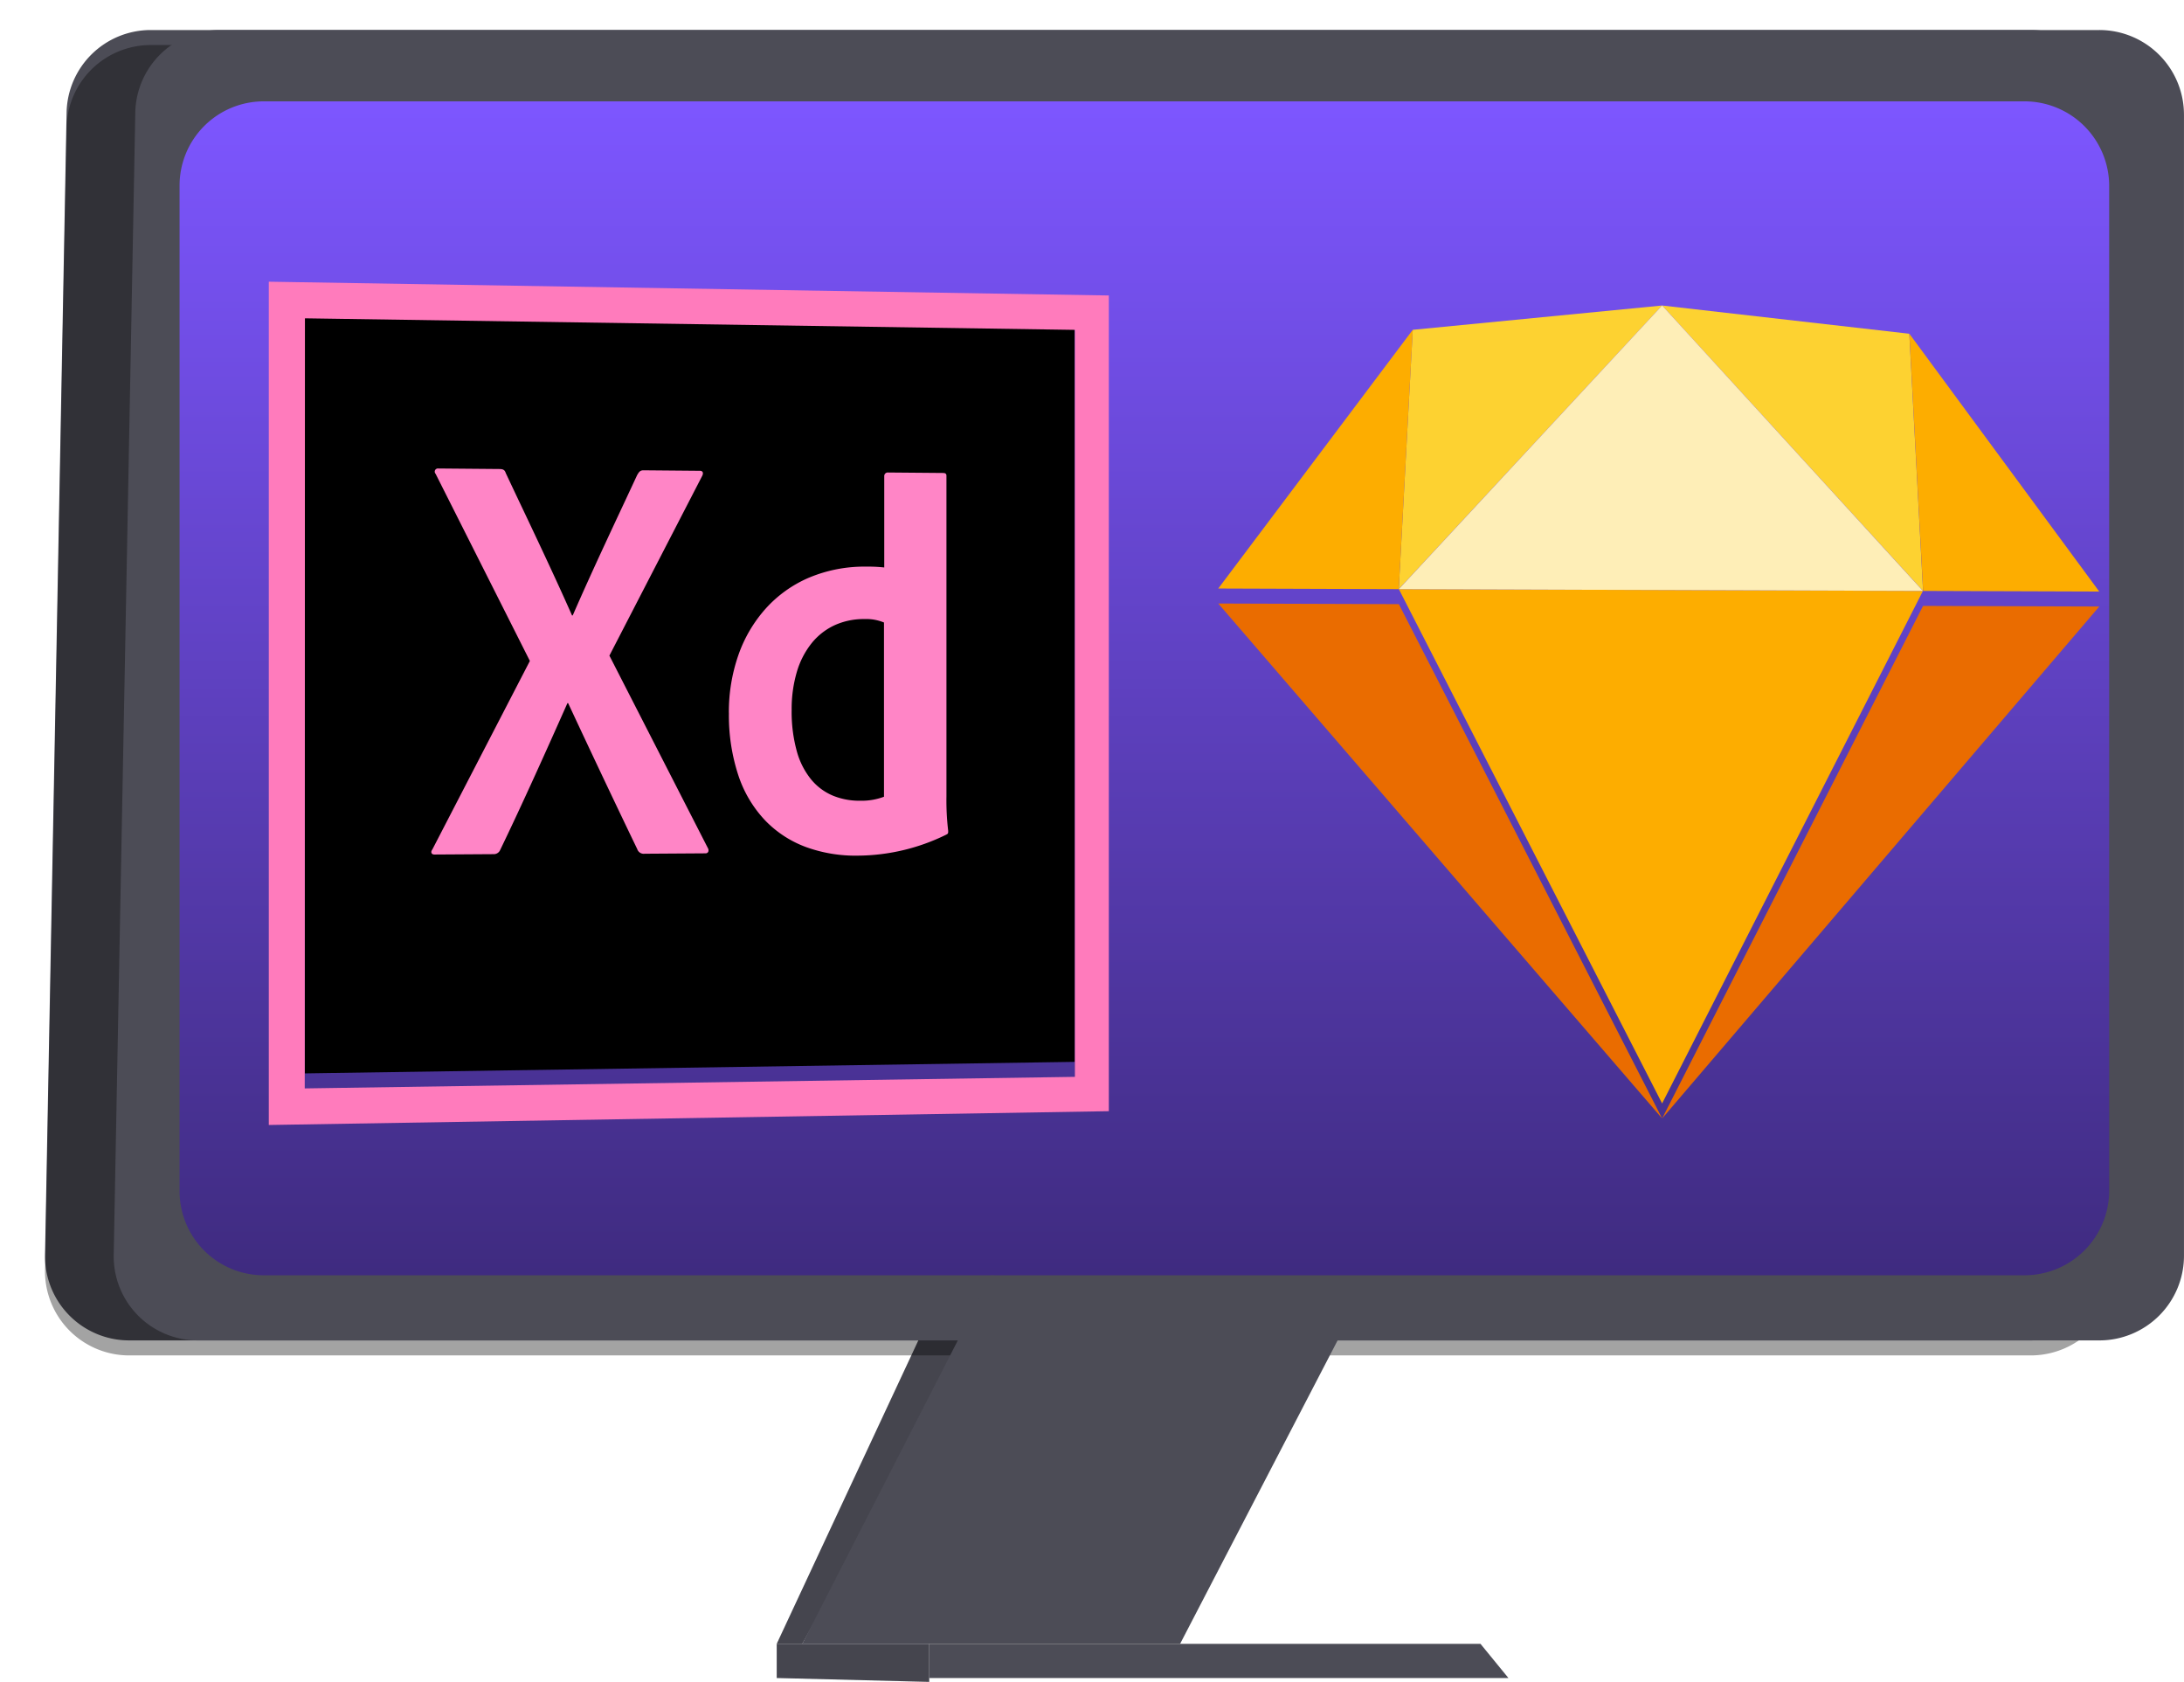
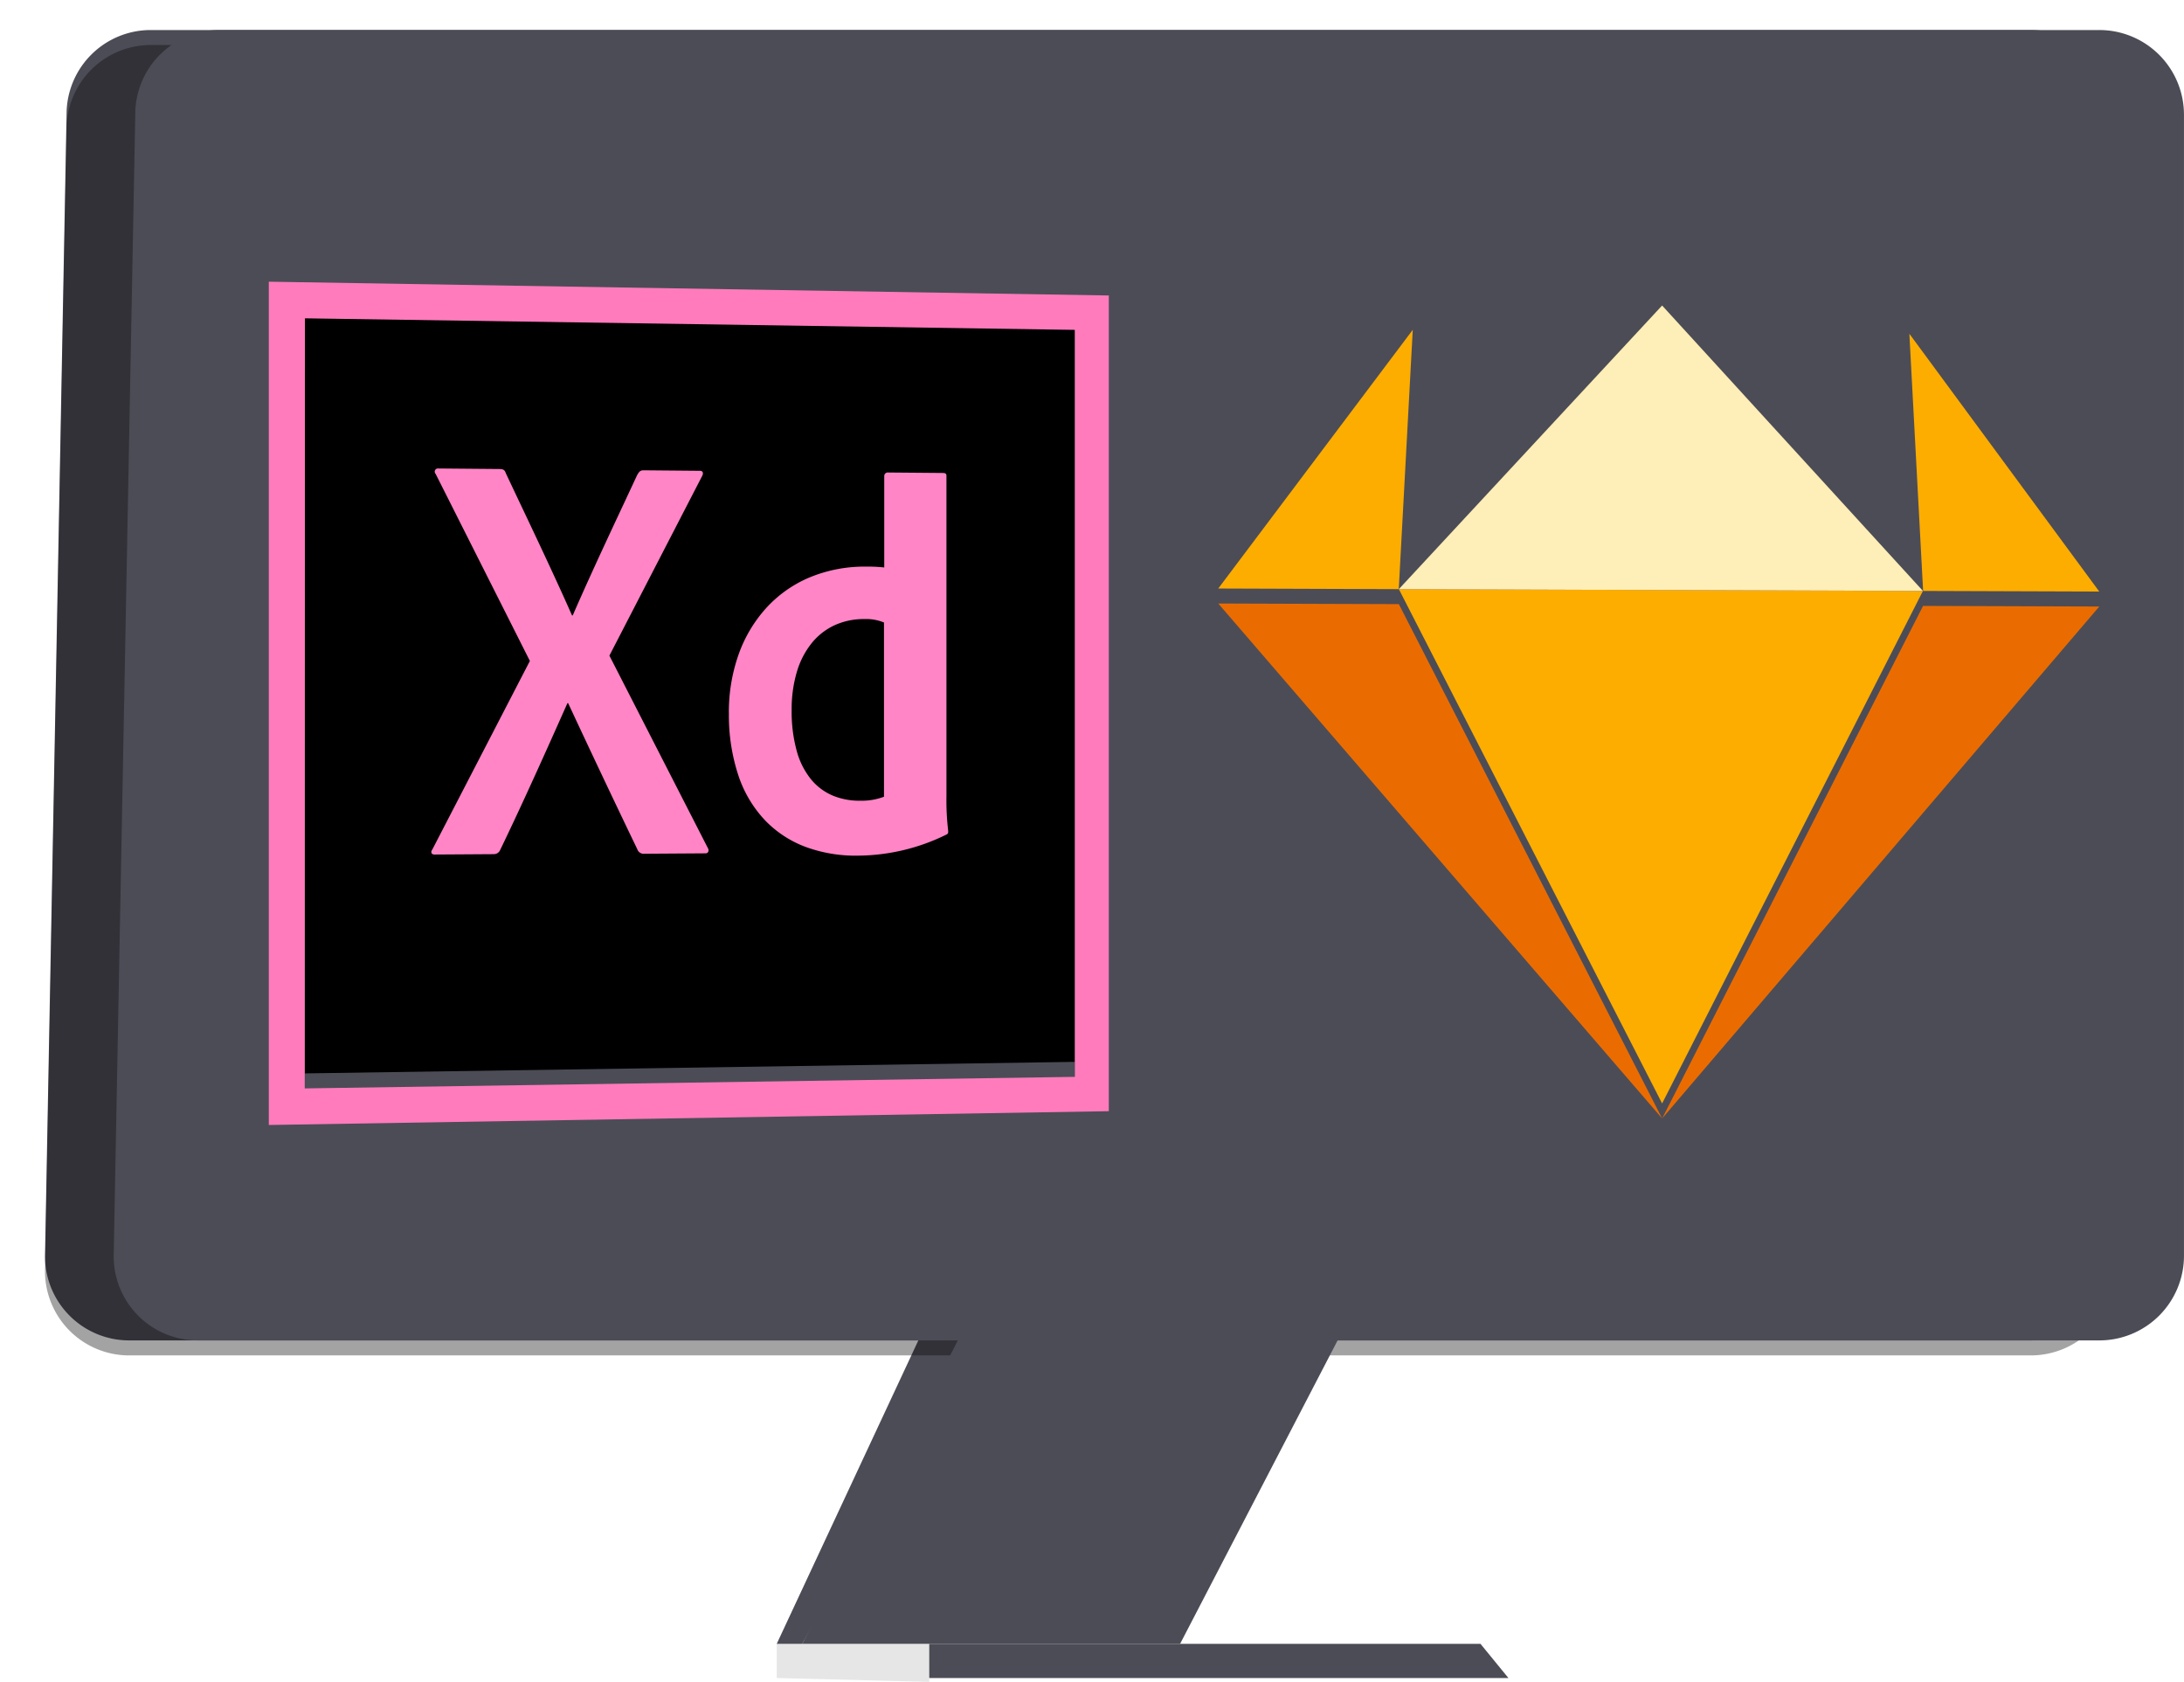
<svg xmlns="http://www.w3.org/2000/svg" width="436.639" height="336.187" viewBox="0 0 436.639 336.187">
  <defs>
    <filter id="Path_131" x="0" y="0" width="431.928" height="279.931" filterUnits="userSpaceOnUse">
      <feOffset dy="3" input="SourceAlpha" />
      <feGaussianBlur stdDeviation="3" result="blur" />
      <feFlood flood-opacity="0.161" />
      <feComposite operator="in" in2="blur" />
      <feComposite in="SourceGraphic" />
    </filter>
    <linearGradient id="linear-gradient" x1="0.5" x2="0.5" y2="1" gradientUnits="objectBoundingBox">
      <stop offset="0" stop-color="#7d56ff" />
      <stop offset="1" stop-color="#3f2b80" />
    </linearGradient>
    <filter id="Path_188" x="44.743" y="47.307" width="185.939" height="186.563" filterUnits="userSpaceOnUse">
      <feOffset dy="3" input="SourceAlpha" />
      <feGaussianBlur stdDeviation="3" result="blur-2" />
      <feFlood flood-opacity="0.161" />
      <feComposite operator="in" in2="blur-2" />
      <feComposite in="SourceGraphic" />
    </filter>
    <filter id="a" x="234.562" y="111.637" width="106.739" height="121.42" filterUnits="userSpaceOnUse">
      <feOffset dy="3" input="SourceAlpha" />
      <feGaussianBlur stdDeviation="3" result="blur-3" />
      <feFlood flood-opacity="0.161" />
      <feComposite operator="in" in2="blur-3" />
      <feComposite in="SourceGraphic" />
    </filter>
    <filter id="b" x="323.31" y="111.942" width="105.386" height="120.625" filterUnits="userSpaceOnUse">
      <feOffset dy="3" input="SourceAlpha" />
      <feGaussianBlur stdDeviation="3" result="blur-4" />
      <feFlood flood-opacity="0.161" />
      <feComposite operator="in" in2="blur-4" />
      <feComposite in="SourceGraphic" />
    </filter>
  </defs>
  <g id="undraw_design_tools_42tf" transform="translate(-699.04 -237.85)">
    <path id="Path_126" data-name="Path 126" d="M984,347.05,953.51,412.365h5.11l35.749-64.542Z" transform="translate(-99.182 154.069)" fill="#4c4c56" />
-     <path id="Path_127" data-name="Path 127" d="M984,347.05,953.51,412.365h5.11l35.749-64.542Z" transform="translate(-99.182 154.069)" opacity="0.1" />
-     <path id="Path_128" data-name="Path 128" d="M988.158,373.25H957.67v6.831l30.488.773Z" transform="translate(-103.343 193.184)" fill="#4c4c56" />
    <path id="Path_129" data-name="Path 129" d="M988.158,373.25H957.67v6.831l30.488.773Z" transform="translate(-103.343 193.184)" opacity="0.1" />
    <path id="Path_130" data-name="Path 130" d="M1294.428,432.807V660.884a16.927,16.927,0,0,1-16.927,16.927H897.33A16.827,16.827,0,0,1,880.5,660.66l4.313-228.277a16.827,16.827,0,0,1,16.827-16.5H1277.5A16.927,16.927,0,0,1,1294.428,432.807Z" transform="translate(-172.46 -172.03)" fill="#4c4c56" />
    <g transform="matrix(1, 0, 0, 1, 699.04, 237.85)" filter="url(#Path_131)">
      <path id="Path_131-2" data-name="Path 131" d="M1294.428,432.807V660.884a16.927,16.927,0,0,1-16.927,16.927H897.33A16.827,16.827,0,0,1,880.5,660.66l4.313-228.277a16.827,16.827,0,0,1,16.827-16.5H1277.5A16.927,16.927,0,0,1,1294.428,432.807Z" transform="translate(-871.5 -409.88)" opacity="0.36" />
    </g>
    <path id="Path_132" data-name="Path 132" d="M1288.9,432.807V660.885a16.927,16.927,0,0,1-16.927,16.927H891.806A16.8,16.8,0,0,1,875,660.66l4.313-228.277a16.827,16.827,0,0,1,16.8-16.5h375.758a16.927,16.927,0,0,1,17.027,16.927Z" transform="translate(-153.225 -172.03)" fill="#4c4c56" />
-     <path id="Path_133" data-name="Path 133" d="M1266.78,438.527v200.8a16.927,16.927,0,0,1-16.927,16.927H897.827A16.827,16.827,0,0,1,881,639.431V438.4a16.827,16.827,0,0,1,16.827-16.8h352.025A16.927,16.927,0,0,1,1266.78,438.527Z" transform="translate(-146.059 -163.491)" fill="url(#linear-gradient)" />
    <path id="Path_134" data-name="Path 134" d="M1033.106,352.974l-33.43,64.392H924.14L961.908,343.7Z" transform="translate(-64.703 149.068)" fill="#4c4c56" />
    <path id="Path_135" data-name="Path 135" d="M1021.432,373.25l5.584,6.831H911.22V373.25Z" transform="translate(-26.404 193.184)" fill="#4c4c56" />
    <g id="Group_20" data-name="Group 20" transform="translate(743.782 285.157)">
      <path id="Path_187" data-name="Path 187" d="M0,0l153.94,2.309V151.6L0,153.906Z" transform="translate(16.187 13.348)" />
      <g transform="matrix(1, 0, 0, 1, -44.74, -47.31)" filter="url(#Path_188)">
        <path id="Path_188-2" data-name="Path 188" d="M9,6V174.564l167.939-2.756V8.756Zm7.223,7.32,153.938,2.31V164.943L16.185,167.254Z" transform="translate(44.74 47.31)" fill="#ff7bbc" />
      </g>
      <path id="Path_189" data-name="Path 189" d="M90.568,30.831a9.269,9.269,0,0,0-4-.721,14.012,14.012,0,0,0-5.937,1.229,12.78,12.78,0,0,0-4.589,3.582,16.688,16.688,0,0,0-2.959,5.719,26.171,26.171,0,0,0-1.048,7.635A29.547,29.547,0,0,0,73.086,56.6a15.345,15.345,0,0,0,2.9,5.638,11.307,11.307,0,0,0,4.35,3.193,13.859,13.859,0,0,0,5.4.992q.609.016,1.215-.027t1.2-.142q.6-.1,1.185-.257t1.159-.37V30.831ZM59.481,48.86a34.54,34.54,0,0,1,1.9-11.54,27.505,27.505,0,0,1,5.464-9.3A24.7,24.7,0,0,1,75.5,21.837,28.559,28.559,0,0,1,86.959,19.63q.449-.008.9,0t.9.027q.448.021.895.056t.893.084V1.518a.718.718,0,0,1,.055-.276.7.7,0,0,1,.149-.224.688.688,0,0,1,.221-.15.678.678,0,0,1,.271-.053L102.3.91a1.246,1.246,0,0,1,.337.042.5.5,0,0,1,.209.114.409.409,0,0,1,.107.18.827.827,0,0,1,.03.238V65.57q-.015.861,0,1.722t.057,1.72q.043.859.116,1.717t.174,1.712c0,.123,0,.221-.006.3a.537.537,0,0,1-.045.195.387.387,0,0,1-.122.141,1.581,1.581,0,0,1-.237.139A40.509,40.509,0,0,1,85.3,77.4,28.977,28.977,0,0,1,74.945,75.7a21.868,21.868,0,0,1-8.171-5.3,24.085,24.085,0,0,1-5.36-8.937,38.276,38.276,0,0,1-1.924-12.6ZM35.574,37.369,55.243,75.808a1.11,1.11,0,0,1,.162.413.715.715,0,0,1-.03.362.525.525,0,0,1-.2.257.626.626,0,0,1-.35.1l-12.189.08a1.358,1.358,0,0,1-1.249-.51,1.376,1.376,0,0,1-.225-.423q-1.687-3.5-3.394-7.078t-3.433-7.221q-1.727-3.647-3.473-7.364t-3.513-7.507h-.141c-1.061,2.386-2.148,4.826-3.254,7.292s-2.23,4.959-3.364,7.447-2.277,4.974-3.421,7.426-2.289,4.871-3.426,7.226a1.381,1.381,0,0,1-.885.747,1.365,1.365,0,0,1-.4.048L.634,77.178a.793.793,0,0,1-.416-.095.43.43,0,0,1-.2-.245.577.577,0,0,1,0-.326.945.945,0,0,1,.181-.339L19.7,38.485.852,1.082A.643.643,0,0,1,.685.744.635.635,0,0,1,.737.372a.629.629,0,0,1,.617-.36L13.6.118a2.811,2.811,0,0,1,.468.036,1.088,1.088,0,0,1,.356.122.816.816,0,0,1,.262.242,1.449,1.449,0,0,1,.187.4q1.679,3.567,3.364,7.115t3.352,7.095q1.667,3.547,3.307,7.107t3.229,7.15h.141Q29.8,25.865,31.4,22.334t3.234-7.05q1.631-3.519,3.272-7.019t3.251-6.957c.086-.143.165-.273.244-.388a1.611,1.611,0,0,1,.253-.295.931.931,0,0,1,.319-.187,1.324,1.324,0,0,1,.443-.063l11.29.1a.736.736,0,0,1,.349.079.435.435,0,0,1,.2.217.616.616,0,0,1,.029.336,1.389,1.389,0,0,1-.158.434L35.6,37.416Z" transform="translate(41.495 46.325)" fill="#ff85c6" />
    </g>
    <g id="Group_21" data-name="Group 21" transform="translate(933.603 298.476)">
      <g transform="matrix(1, 0, 0, 1, -234.56, -60.63)" filter="url(#a)">
        <path id="a-2" data-name="a" d="M45.105,6.124,97.739,108.93,9,6Z" transform="translate(234.56 111.64)" fill="#ea6c00" />
      </g>
      <g transform="matrix(1, 0, 0, 1, -234.56, -60.63)" filter="url(#b)">
        <path id="b-2" data-name="b" d="M61.155,6.179,9,108.624,96.385,6.3Z" transform="translate(323.31 111.94)" fill="#ea6c00" />
      </g>
      <path id="c" d="M0,0,104.778.36,52.633,102.806Z" transform="translate(45.105 57.135)" fill="#fdad00" />
-       <path id="d" d="M52.652.442,2.8,5.3,0,57.135Z" transform="translate(45.086)" fill="#fdd231" />
-       <path id="e" d="M0,0,49.412,5.643l2.751,51.41Z" transform="translate(97.738 0.442)" fill="#fdd231" />
+       <path id="e" d="M0,0,49.412,5.643Z" transform="translate(97.738 0.442)" fill="#fdd231" />
      <path id="f" d="M37.963,51.531,0,0,2.751,51.41Z" transform="translate(147.169 6.086)" fill="#fdad00" />
      <path id="g" d="M0,52.022,38.887.309l-2.8,51.838Z" transform="translate(8.999 4.989)" fill="#fdad00" />
      <path id="h" d="M52.633.442,0,57.135l104.779.36Z" transform="translate(45.105 0)" fill="#feeeb7" />
    </g>
  </g>
</svg>